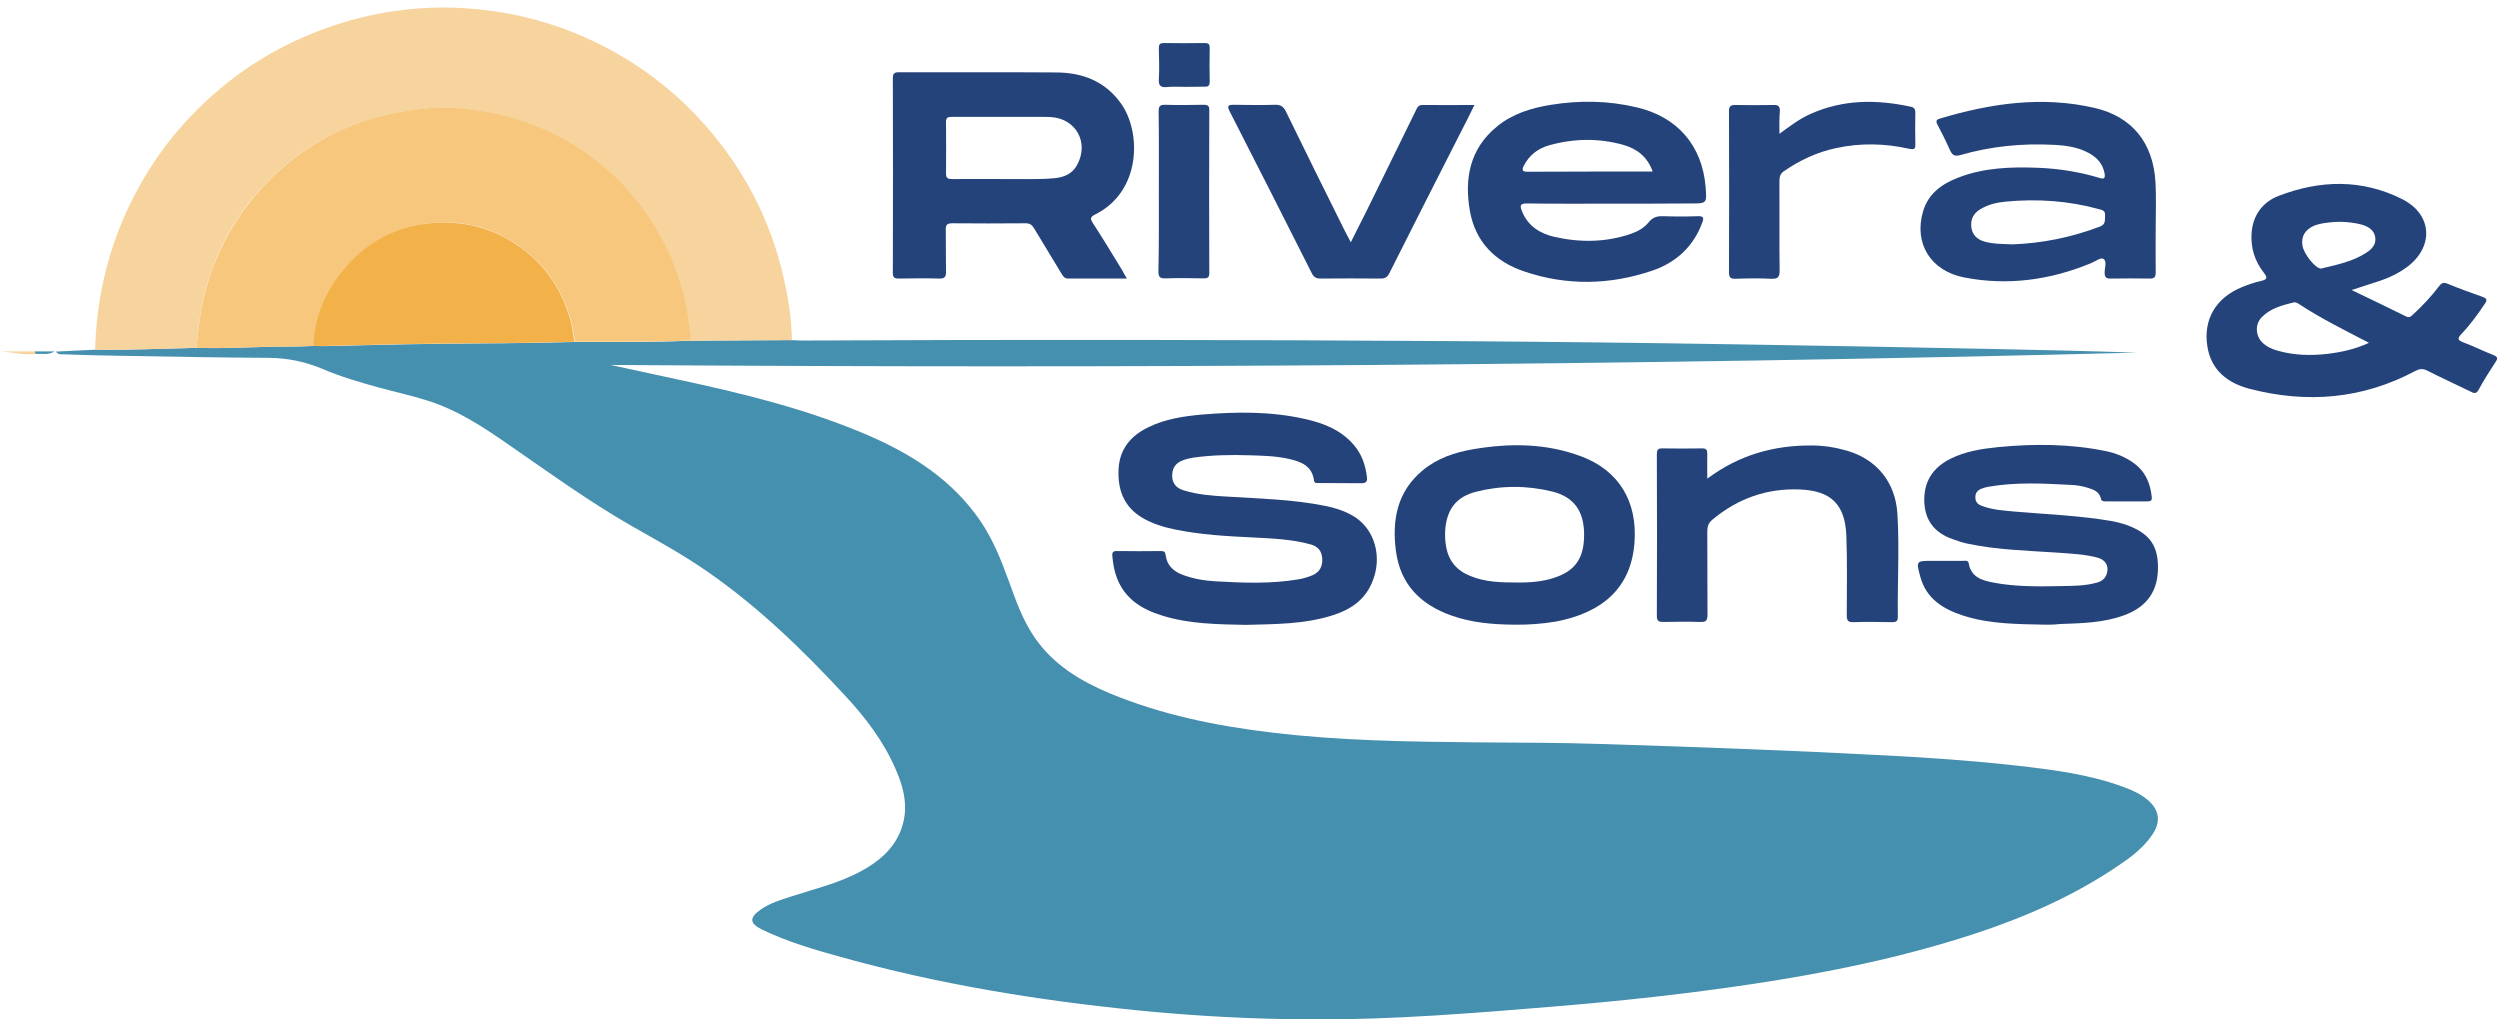
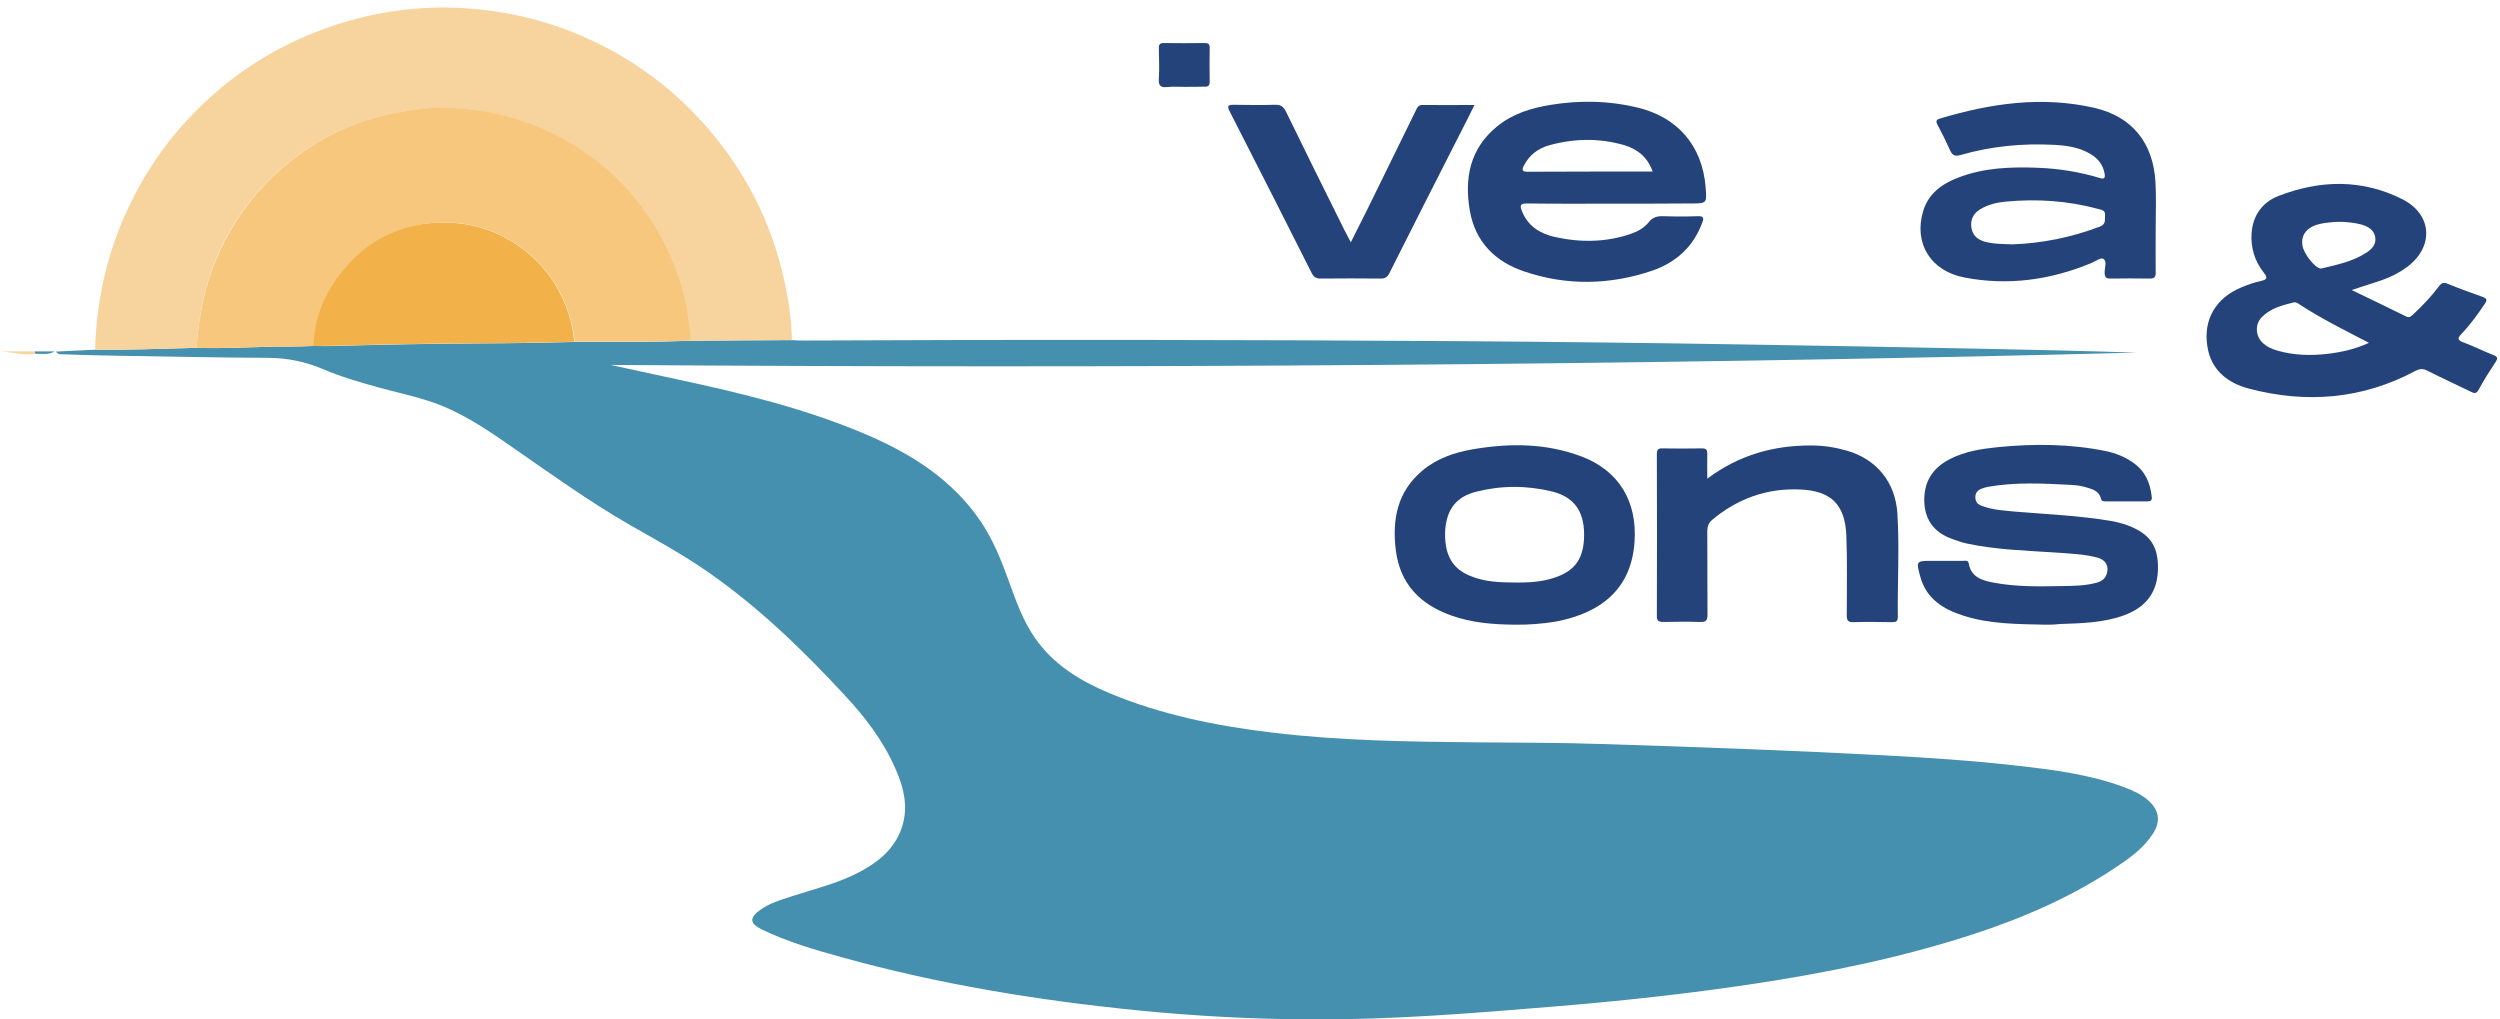
<svg xmlns="http://www.w3.org/2000/svg" width="206" height="84" viewBox="0 0 206 84" fill="none">
  <path d="M65.256 28.025C65.548 28.043 65.858 28.06 66.15 28.06C84.151 27.974 102.153 27.991 120.155 28.111C127.713 28.163 135.253 28.249 142.811 28.369C149.803 28.472 156.794 28.61 163.785 28.747C167.873 28.833 171.961 28.919 176.066 29.057C134.154 30.123 92.242 30.363 50.312 30.071C52.133 30.466 53.971 30.862 55.792 31.257C61.168 32.409 66.493 33.698 71.56 35.882C75.202 37.463 78.448 39.543 80.75 42.878C81.815 44.425 82.502 46.162 83.138 47.915C83.722 49.531 84.289 51.147 85.285 52.574C86.814 54.774 88.995 56.098 91.4 57.112C95.694 58.9 100.195 59.811 104.781 60.361C110.346 61.032 115.946 61.117 121.546 61.169C125.016 61.203 128.503 61.186 131.973 61.307C139.823 61.547 147.655 61.84 155.505 62.252C159.044 62.441 162.565 62.682 166.087 63.077C169.127 63.421 172.184 63.799 175.07 64.882C175.774 65.14 176.462 65.467 177.028 65.965C177.922 66.756 178.059 67.702 177.389 68.716C176.685 69.799 175.671 70.573 174.624 71.277C170.93 73.804 166.877 75.575 162.634 76.967C156.673 78.91 150.541 80.165 144.34 81.093C138.947 81.901 133.536 82.486 128.108 82.933C121.443 83.483 114.778 84.033 108.079 83.999C103.252 83.981 98.425 83.723 93.633 83.242C85.439 82.417 77.315 81.093 69.362 78.876C67.111 78.257 64.861 77.603 62.748 76.572C61.769 76.091 61.735 75.627 62.645 74.973C63.418 74.423 64.329 74.148 65.239 73.856C67.146 73.237 69.121 72.773 70.908 71.81C72.368 71.019 73.622 70.005 74.24 68.389C74.893 66.653 74.515 65.003 73.811 63.404C72.814 61.083 71.303 59.106 69.602 57.284C66.15 53.554 62.491 50.012 58.3 47.107C56.273 45.697 54.108 44.511 51.961 43.291C48.526 41.314 45.331 39.01 42.084 36.758C39.937 35.263 37.755 33.801 35.23 33.011C33.891 32.581 32.499 32.289 31.142 31.91C29.596 31.481 28.05 31.034 26.573 30.398C25.148 29.796 23.705 29.504 22.159 29.486C18.036 29.469 13.914 29.383 9.808 29.315C8.262 29.297 6.716 29.246 5.17 29.194C5.016 29.194 4.827 29.246 4.604 28.971C5.737 28.919 6.785 28.868 7.816 28.816C10.598 28.851 13.398 28.73 16.181 28.661C18.775 28.747 21.386 28.541 23.979 28.558C24.598 28.558 25.216 28.524 25.835 28.507C26.127 28.507 26.436 28.524 26.728 28.524C29.785 28.455 32.843 28.369 35.9 28.335C39.714 28.283 43.527 28.3 47.323 28.18C50.501 28.18 53.679 28.214 56.857 28.077C59.674 28.043 62.456 28.043 65.256 28.025Z" fill="#458FAF" />
  <path d="M16.198 28.661C13.415 28.73 10.616 28.85 7.833 28.816C7.953 24.69 8.846 20.736 10.633 16.989C12.127 13.86 14.102 11.092 16.593 8.703C19.53 5.849 22.949 3.735 26.814 2.342C30.524 1.001 34.354 0.434 38.288 0.675C41.431 0.864 44.506 1.551 47.443 2.755C51.583 4.457 55.139 6.967 58.093 10.302C61.34 13.98 63.538 18.209 64.603 23.023C64.981 24.673 65.222 26.341 65.256 28.025C62.456 28.043 59.674 28.06 56.874 28.077C56.891 27.664 56.788 27.269 56.754 26.873C56.565 24.639 55.912 22.507 54.933 20.513C53.215 16.937 50.673 14.084 47.289 11.986C44.077 9.992 40.555 9.012 36.794 8.892C35.454 8.858 34.114 9.029 32.791 9.27C29.201 9.923 26.006 11.471 23.258 13.843C20.973 15.82 19.187 18.192 17.95 20.994C16.885 23.435 16.37 25.997 16.198 28.661Z" fill="#F7D49E" />
  <path d="M193.776 23.899C195.356 24.656 196.816 25.361 198.277 26.083C198.569 26.22 198.706 26.031 198.878 25.876C199.634 25.172 200.338 24.432 200.956 23.607C201.162 23.332 201.334 23.229 201.695 23.384C202.64 23.779 203.619 24.123 204.581 24.467C204.89 24.587 204.976 24.707 204.77 25C204.186 25.876 203.567 26.736 202.846 27.492C202.502 27.853 202.451 28.008 202.983 28.214C203.825 28.524 204.632 28.936 205.474 29.263C205.8 29.401 205.835 29.521 205.646 29.813C205.147 30.57 204.666 31.326 204.237 32.117C204.048 32.461 203.876 32.426 203.584 32.271C202.399 31.687 201.18 31.137 199.994 30.535C199.651 30.363 199.393 30.38 199.05 30.552C194.687 32.89 190.083 33.269 185.342 32.031C183.573 31.567 182.199 30.518 181.889 28.558C181.529 26.341 182.577 24.536 184.741 23.659C185.239 23.453 185.737 23.281 186.27 23.16C186.785 23.04 186.905 22.92 186.527 22.456C185.789 21.51 185.445 20.41 185.531 19.206C185.634 17.745 186.424 16.662 187.747 16.146C191.165 14.823 194.635 14.737 197.967 16.422C200.458 17.694 200.561 20.375 198.311 22.026C197.675 22.49 196.954 22.851 196.198 23.109C195.442 23.349 194.687 23.607 193.776 23.899ZM195.202 28.249C193.158 27.183 191.2 26.22 189.379 25.017C189.276 24.948 189.121 24.897 189.018 24.914C188.056 25.154 187.094 25.395 186.373 26.134C185.806 26.702 185.84 27.647 186.407 28.214C186.768 28.575 187.214 28.765 187.695 28.902C189.035 29.28 190.392 29.315 191.766 29.16C192.917 29.022 194.051 28.782 195.202 28.249ZM192.917 18.278C191.938 18.278 191.114 18.416 190.667 18.605C189.928 18.931 189.602 19.499 189.722 20.238C189.825 20.908 190.753 22.077 191.217 22.129C191.251 22.129 191.303 22.129 191.337 22.112C192.608 21.802 193.896 21.544 195.013 20.805C195.459 20.513 195.82 20.117 195.717 19.533C195.614 18.949 195.167 18.691 194.652 18.519C194.034 18.347 193.381 18.295 192.917 18.278Z" fill="#25437B" />
-   <path d="M102.634 51.491C100.315 51.439 98.013 51.422 95.797 50.734C94.114 50.219 92.705 49.376 92.035 47.623C91.812 47.056 91.726 46.471 91.658 45.869C91.623 45.56 91.675 45.388 92.053 45.405C93.255 45.422 94.457 45.422 95.66 45.405C95.935 45.405 96.021 45.491 96.055 45.766C96.158 46.591 96.708 47.09 97.446 47.365C98.322 47.691 99.216 47.846 100.143 47.898C102.462 48.035 104.764 48.121 107.066 47.726C107.426 47.657 107.77 47.554 108.113 47.416C108.715 47.176 108.989 46.694 108.955 46.041C108.921 45.388 108.577 45.01 107.976 44.855C106.43 44.425 104.85 44.374 103.269 44.288C101.088 44.185 98.906 44.064 96.759 43.617C95.849 43.428 94.973 43.153 94.165 42.689C92.602 41.778 92.07 40.334 92.173 38.598C92.276 36.965 93.204 35.882 94.646 35.194C96.021 34.523 97.515 34.3 99.009 34.162C101.861 33.922 104.712 33.887 107.529 34.523C109.058 34.867 110.484 35.417 111.549 36.655C112.202 37.411 112.511 38.305 112.631 39.285C112.683 39.663 112.597 39.818 112.167 39.818C111.016 39.801 109.848 39.818 108.697 39.801C108.508 39.801 108.302 39.853 108.268 39.56C108.096 38.357 107.169 38.03 106.172 37.807C105.09 37.566 104.008 37.549 102.909 37.515C101.38 37.463 99.868 37.497 98.357 37.704C98.047 37.755 97.721 37.824 97.429 37.944C96.845 38.168 96.57 38.615 96.588 39.251C96.605 39.87 96.965 40.231 97.532 40.403C98.683 40.764 99.885 40.85 101.088 40.918C103.785 41.09 106.482 41.142 109.144 41.675C109.951 41.83 110.724 42.07 111.446 42.483C113.301 43.531 113.971 45.955 113.026 48.07C112.408 49.479 111.257 50.236 109.865 50.683C107.461 51.456 105.039 51.422 102.634 51.491Z" fill="#25437B" />
-   <path d="M92.86 22.954C91.142 22.954 89.579 22.954 88.016 22.954C87.724 22.954 87.621 22.782 87.484 22.576C86.728 21.321 85.972 20.083 85.216 18.828C85.044 18.536 84.873 18.398 84.512 18.398C82.502 18.416 80.475 18.416 78.466 18.398C78.036 18.398 77.916 18.536 77.933 18.949C77.95 20.083 77.933 21.218 77.95 22.352C77.967 22.782 77.864 22.971 77.401 22.954C76.284 22.92 75.168 22.937 74.051 22.954C73.707 22.954 73.57 22.868 73.57 22.49C73.587 17.126 73.587 11.763 73.57 6.416C73.57 6.038 73.725 5.952 74.068 5.952C78.397 5.97 82.725 5.935 87.071 5.97C89.201 5.987 91.056 6.692 92.362 8.514C94.08 10.921 94.028 15.803 90.232 17.676C89.837 17.883 89.82 18.02 90.043 18.364C90.868 19.636 91.658 20.943 92.448 22.232C92.551 22.438 92.671 22.645 92.86 22.954ZM82.571 9.631C81.197 9.631 79.823 9.631 78.466 9.631C78.139 9.631 77.95 9.648 77.95 10.061C77.967 11.471 77.967 12.88 77.95 14.307C77.95 14.702 78.139 14.754 78.466 14.754C80.011 14.737 81.558 14.754 83.086 14.754C84.34 14.737 85.611 14.806 86.865 14.685C87.655 14.617 88.343 14.341 88.737 13.619C89.768 11.78 88.686 9.786 86.608 9.648C86.333 9.631 86.058 9.631 85.766 9.631C84.701 9.631 83.636 9.631 82.571 9.631Z" fill="#25437B" />
  <path d="M177.63 18.742C177.63 19.98 177.612 21.235 177.63 22.473C177.63 22.834 177.509 22.954 177.149 22.954C176.084 22.937 175.002 22.937 173.937 22.954C173.524 22.971 173.421 22.834 173.421 22.438C173.421 22.043 173.645 21.51 173.301 21.321C173.095 21.201 172.614 21.562 172.27 21.699C168.921 23.074 165.451 23.556 161.878 22.868C159.078 22.335 157.687 20.049 158.46 17.419C158.889 15.957 160.006 15.149 161.363 14.634C163.493 13.809 165.709 13.74 167.959 13.826C169.677 13.895 171.377 14.169 173.026 14.668C173.404 14.788 173.473 14.651 173.421 14.307C173.284 13.551 172.854 13.035 172.202 12.657C171.274 12.124 170.261 11.986 169.23 11.935C166.619 11.797 164.042 12.055 161.535 12.777C161.088 12.897 160.882 12.811 160.693 12.399C160.367 11.677 160.023 10.972 159.645 10.267C159.49 9.975 159.559 9.855 159.851 9.769C164.042 8.514 168.268 7.895 172.597 8.892C175.689 9.614 177.424 11.763 177.612 15.012C177.681 16.25 177.63 17.505 177.63 18.742ZM165.812 20.135C168.302 20.049 170.707 19.55 173.026 18.674C173.559 18.467 173.421 18.106 173.456 17.745C173.49 17.35 173.215 17.298 172.94 17.23C170.432 16.542 167.873 16.37 165.296 16.611C164.541 16.679 163.819 16.851 163.166 17.247C162.6 17.59 162.342 18.106 162.445 18.777C162.548 19.395 162.943 19.739 163.527 19.911C164.283 20.117 165.056 20.1 165.812 20.135Z" fill="#25437B" />
  <path d="M132.969 16.782C130.581 16.782 128.211 16.8 125.823 16.765C125.256 16.765 125.222 16.937 125.411 17.401C125.892 18.622 126.888 19.241 128.073 19.516C130.203 19.997 132.333 19.98 134.412 19.258C134.961 19.069 135.477 18.777 135.854 18.312C136.198 17.883 136.576 17.797 137.074 17.814C138.019 17.848 138.964 17.848 139.908 17.814C140.355 17.797 140.424 17.951 140.269 18.33C139.548 20.324 138.105 21.63 136.146 22.301C132.66 23.487 129.104 23.556 125.6 22.369C123.195 21.562 121.563 19.928 121.116 17.367C120.653 14.702 121.116 12.261 123.332 10.439C124.621 9.373 126.184 8.892 127.816 8.634C130.169 8.256 132.522 8.29 134.841 8.84C138.208 9.614 140.269 11.986 140.544 15.425C140.647 16.765 140.647 16.765 139.324 16.765C137.211 16.782 135.099 16.782 132.969 16.782ZM136.181 14.135C135.751 12.932 134.91 12.278 133.81 11.952C131.766 11.367 129.705 11.402 127.661 11.969C126.733 12.227 126.012 12.777 125.565 13.654C125.394 13.98 125.411 14.152 125.857 14.152C129.276 14.135 132.677 14.135 136.181 14.135Z" fill="#25437B" />
  <path d="M168.56 51.474C166.258 51.422 163.956 51.439 161.741 50.717C160.109 50.184 158.735 49.342 158.236 47.537C157.876 46.213 157.876 46.213 159.25 46.213C160.092 46.213 160.916 46.213 161.758 46.213C161.947 46.213 162.17 46.144 162.222 46.419C162.411 47.554 163.321 47.829 164.231 48.001C166.104 48.362 167.993 48.328 169.883 48.293C170.845 48.276 171.806 48.276 172.751 48.018C173.146 47.915 173.455 47.709 173.593 47.296C173.799 46.66 173.524 46.144 172.854 45.955C171.789 45.663 170.69 45.629 169.608 45.543C167.083 45.371 164.558 45.319 162.067 44.786C161.672 44.7 161.277 44.563 160.899 44.425C159.456 43.927 158.632 42.93 158.563 41.383C158.494 39.732 159.233 38.546 160.71 37.807C161.947 37.188 163.269 36.982 164.626 36.844C167.615 36.552 170.587 36.569 173.524 37.171C174.349 37.343 175.122 37.652 175.809 38.151C176.771 38.838 177.183 39.801 177.303 40.936C177.338 41.228 177.234 41.314 176.96 41.314C175.809 41.314 174.641 41.314 173.49 41.314C173.301 41.314 173.163 41.297 173.112 41.073C172.992 40.54 172.545 40.351 172.098 40.214C171.618 40.059 171.137 39.973 170.638 39.956C168.371 39.835 166.104 39.715 163.836 40.11C163.647 40.145 163.458 40.196 163.287 40.265C162.96 40.386 162.754 40.626 162.771 40.987C162.771 41.365 162.977 41.572 163.321 41.692C164.197 42.019 165.125 42.07 166.035 42.156C168.68 42.38 171.343 42.483 173.971 42.93C174.332 42.998 174.692 43.084 175.036 43.188C177.011 43.858 177.784 44.821 177.818 46.643C177.853 48.671 176.942 49.978 175.07 50.683C173.318 51.336 171.497 51.353 169.676 51.422C169.299 51.474 168.938 51.474 168.56 51.474Z" fill="#25437B" />
  <path d="M124.775 51.474C123.006 51.456 121.271 51.319 119.588 50.717C117.028 49.806 115.379 48.139 115.019 45.371C114.692 42.809 115.139 40.489 117.235 38.752C118.437 37.755 119.88 37.274 121.391 37.016C124.415 36.5 127.421 36.517 130.324 37.618C133.415 38.787 134.91 41.331 134.687 44.632C134.429 48.568 131.887 50.511 128.211 51.216C127.094 51.405 125.926 51.491 124.775 51.474ZM125.085 48.001C125.875 48.001 126.974 47.967 128.022 47.623C129.808 47.056 130.547 45.99 130.53 43.995C130.513 42.105 129.688 40.953 127.919 40.506C125.823 39.99 123.693 39.99 121.615 40.523C120 40.935 119.227 41.967 119.09 43.617C119.055 44.081 119.073 44.563 119.158 45.027C119.365 46.23 120.052 47.038 121.185 47.468C122.336 47.949 123.556 48.001 125.085 48.001Z" fill="#25437B" />
  <path d="M140.681 39.44C143.309 37.48 146.178 36.689 149.27 36.707C150.266 36.707 151.228 36.861 152.19 37.136C154.629 37.841 156.192 39.732 156.347 42.345C156.519 45.164 156.347 48.001 156.381 50.837C156.381 51.198 156.227 51.267 155.917 51.267C154.853 51.25 153.77 51.233 152.705 51.267C152.259 51.284 152.173 51.095 152.173 50.7C152.173 48.517 152.224 46.316 152.139 44.133C152.035 41.572 150.885 40.437 148.325 40.334C145.611 40.214 143.189 41.073 141.094 42.827C140.784 43.084 140.681 43.377 140.681 43.772C140.698 46.058 140.681 48.362 140.698 50.648C140.698 51.147 140.561 51.267 140.08 51.25C139.067 51.216 138.07 51.233 137.057 51.25C136.696 51.25 136.524 51.181 136.524 50.769C136.542 46.334 136.542 41.898 136.524 37.446C136.524 37.102 136.593 36.93 136.971 36.947C138.07 36.965 139.153 36.965 140.252 36.947C140.613 36.947 140.681 37.085 140.681 37.394C140.664 38.03 140.681 38.666 140.681 39.44Z" fill="#25437B" />
  <path d="M111.308 19.963C111.755 19.052 112.167 18.261 112.562 17.47C113.937 14.685 115.294 11.883 116.668 9.098C116.771 8.875 116.857 8.651 117.2 8.651C118.592 8.668 119.983 8.651 121.495 8.651C121.065 9.528 120.67 10.319 120.258 11.11C118.334 14.892 116.41 18.674 114.503 22.473C114.332 22.834 114.125 22.971 113.713 22.954C112.081 22.937 110.45 22.937 108.818 22.954C108.44 22.954 108.251 22.834 108.079 22.49C105.846 18.055 103.596 13.619 101.328 9.184C101.071 8.686 101.225 8.634 101.689 8.634C102.806 8.651 103.922 8.668 105.039 8.634C105.52 8.617 105.76 8.772 105.966 9.201C107.547 12.45 109.161 15.7 110.776 18.949C110.931 19.258 111.085 19.55 111.308 19.963Z" fill="#25437B" />
-   <path d="M146.625 11.024C147.518 10.37 148.291 9.786 149.184 9.39C151.864 8.187 154.629 8.187 157.429 8.789C157.704 8.84 157.824 8.978 157.824 9.27C157.807 10.13 157.807 10.989 157.824 11.849C157.841 12.244 157.773 12.347 157.326 12.261C155.316 11.814 153.289 11.763 151.262 12.21C149.717 12.536 148.308 13.207 147.003 14.101C146.693 14.307 146.625 14.565 146.625 14.909C146.642 17.367 146.607 19.843 146.642 22.301C146.642 22.851 146.487 22.988 145.955 22.971C144.976 22.92 143.979 22.937 143 22.971C142.571 22.988 142.468 22.834 142.468 22.421C142.485 18.003 142.485 13.585 142.468 9.167C142.468 8.772 142.571 8.651 142.983 8.651C144.031 8.668 145.079 8.668 146.144 8.651C146.539 8.634 146.676 8.772 146.659 9.167C146.607 9.734 146.625 10.302 146.625 11.024Z" fill="#25437B" />
-   <path d="M95.488 15.82C95.488 13.602 95.505 11.402 95.471 9.184C95.471 8.754 95.574 8.634 96.004 8.634C97.051 8.668 98.099 8.651 99.164 8.634C99.525 8.634 99.662 8.72 99.645 9.098C99.628 13.568 99.628 18.02 99.645 22.49C99.645 22.834 99.542 22.937 99.198 22.937C98.151 22.92 97.103 22.902 96.038 22.937C95.591 22.954 95.454 22.834 95.454 22.369C95.505 20.186 95.488 18.003 95.488 15.82Z" fill="#25437B" />
  <path d="M97.584 7.156C97.12 7.156 96.639 7.121 96.175 7.173C95.66 7.224 95.454 7.087 95.488 6.52C95.54 5.694 95.505 4.852 95.488 4.01C95.488 3.7 95.522 3.546 95.9 3.546C97.017 3.563 98.133 3.563 99.25 3.546C99.525 3.546 99.679 3.597 99.679 3.924C99.662 4.869 99.662 5.815 99.679 6.743C99.679 7.053 99.559 7.156 99.267 7.139C98.7 7.156 98.133 7.156 97.584 7.156Z" fill="#25437B" />
  <path d="M2.92 29.16C1.941 29.297 0.979 29.005 0 28.954C0.962 28.954 1.907 28.954 2.869 28.954C2.886 29.022 2.903 29.091 2.92 29.16Z" fill="#F7D49E" />
  <path d="M2.92 29.16C2.903 29.091 2.886 29.022 2.869 28.954C3.418 28.954 3.951 28.954 4.5 28.954C3.985 29.28 3.436 29.125 2.92 29.16Z" fill="#458FAF" />
  <path d="M16.198 28.661C16.387 26.014 16.885 23.435 17.984 20.977C19.221 18.192 21.008 15.803 23.292 13.826C26.041 11.453 29.218 9.906 32.825 9.253C34.148 9.012 35.488 8.823 36.828 8.875C40.59 8.995 44.094 9.975 47.323 11.969C50.707 14.066 53.232 16.92 54.967 20.496C55.929 22.507 56.582 24.622 56.788 26.856C56.822 27.252 56.925 27.647 56.908 28.06C53.73 28.197 50.552 28.163 47.375 28.163C47.272 27.561 47.203 26.942 47.031 26.341C46.292 23.693 44.764 21.596 42.462 20.066C40.16 18.536 37.635 18.089 34.973 18.45C32.499 18.777 30.386 19.928 28.703 21.802C26.985 23.71 25.938 25.894 25.869 28.507C25.25 28.524 24.632 28.558 24.014 28.558C21.386 28.541 18.792 28.747 16.198 28.661Z" fill="#F6C77C" />
  <path d="M25.834 28.507C25.903 25.894 26.951 23.71 28.669 21.802C30.352 19.928 32.482 18.777 34.938 18.45C37.584 18.106 40.126 18.553 42.428 20.066C44.747 21.596 46.258 23.693 46.997 26.341C47.169 26.925 47.22 27.561 47.34 28.163C43.527 28.283 39.714 28.283 35.917 28.318C32.86 28.352 29.802 28.438 26.745 28.507C26.436 28.524 26.144 28.507 25.834 28.507Z" fill="#F3B149" />
</svg>